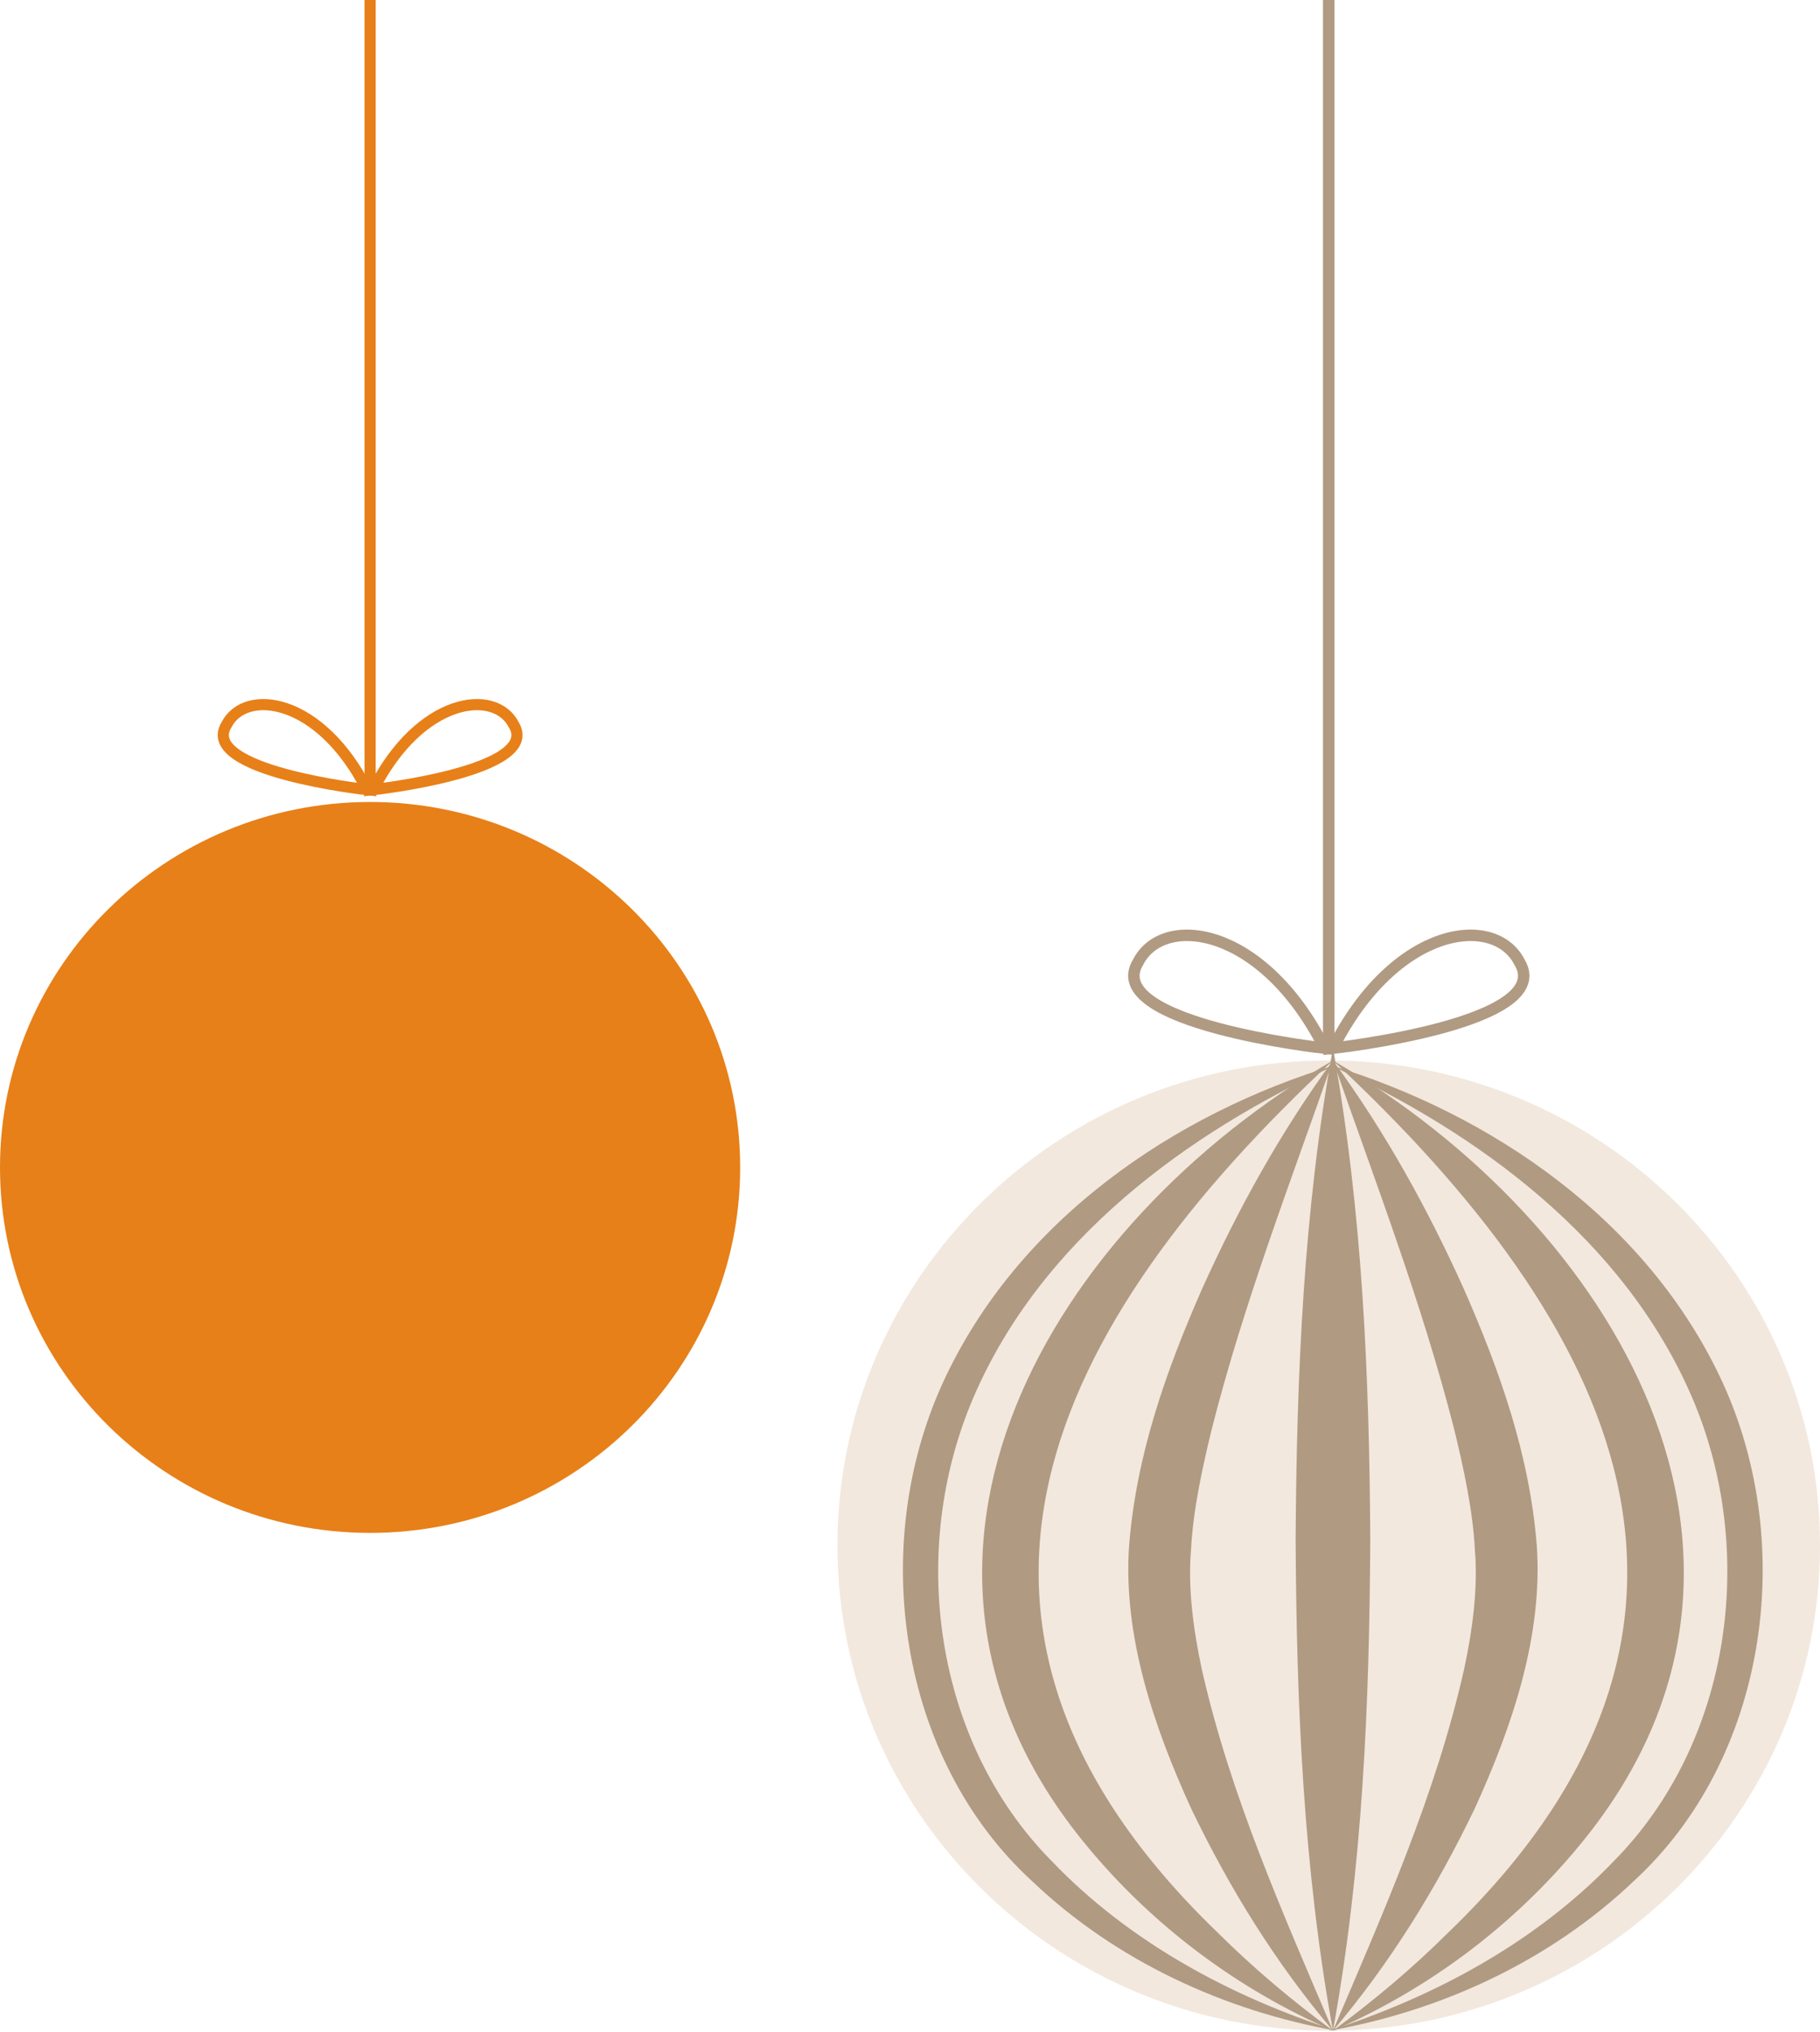
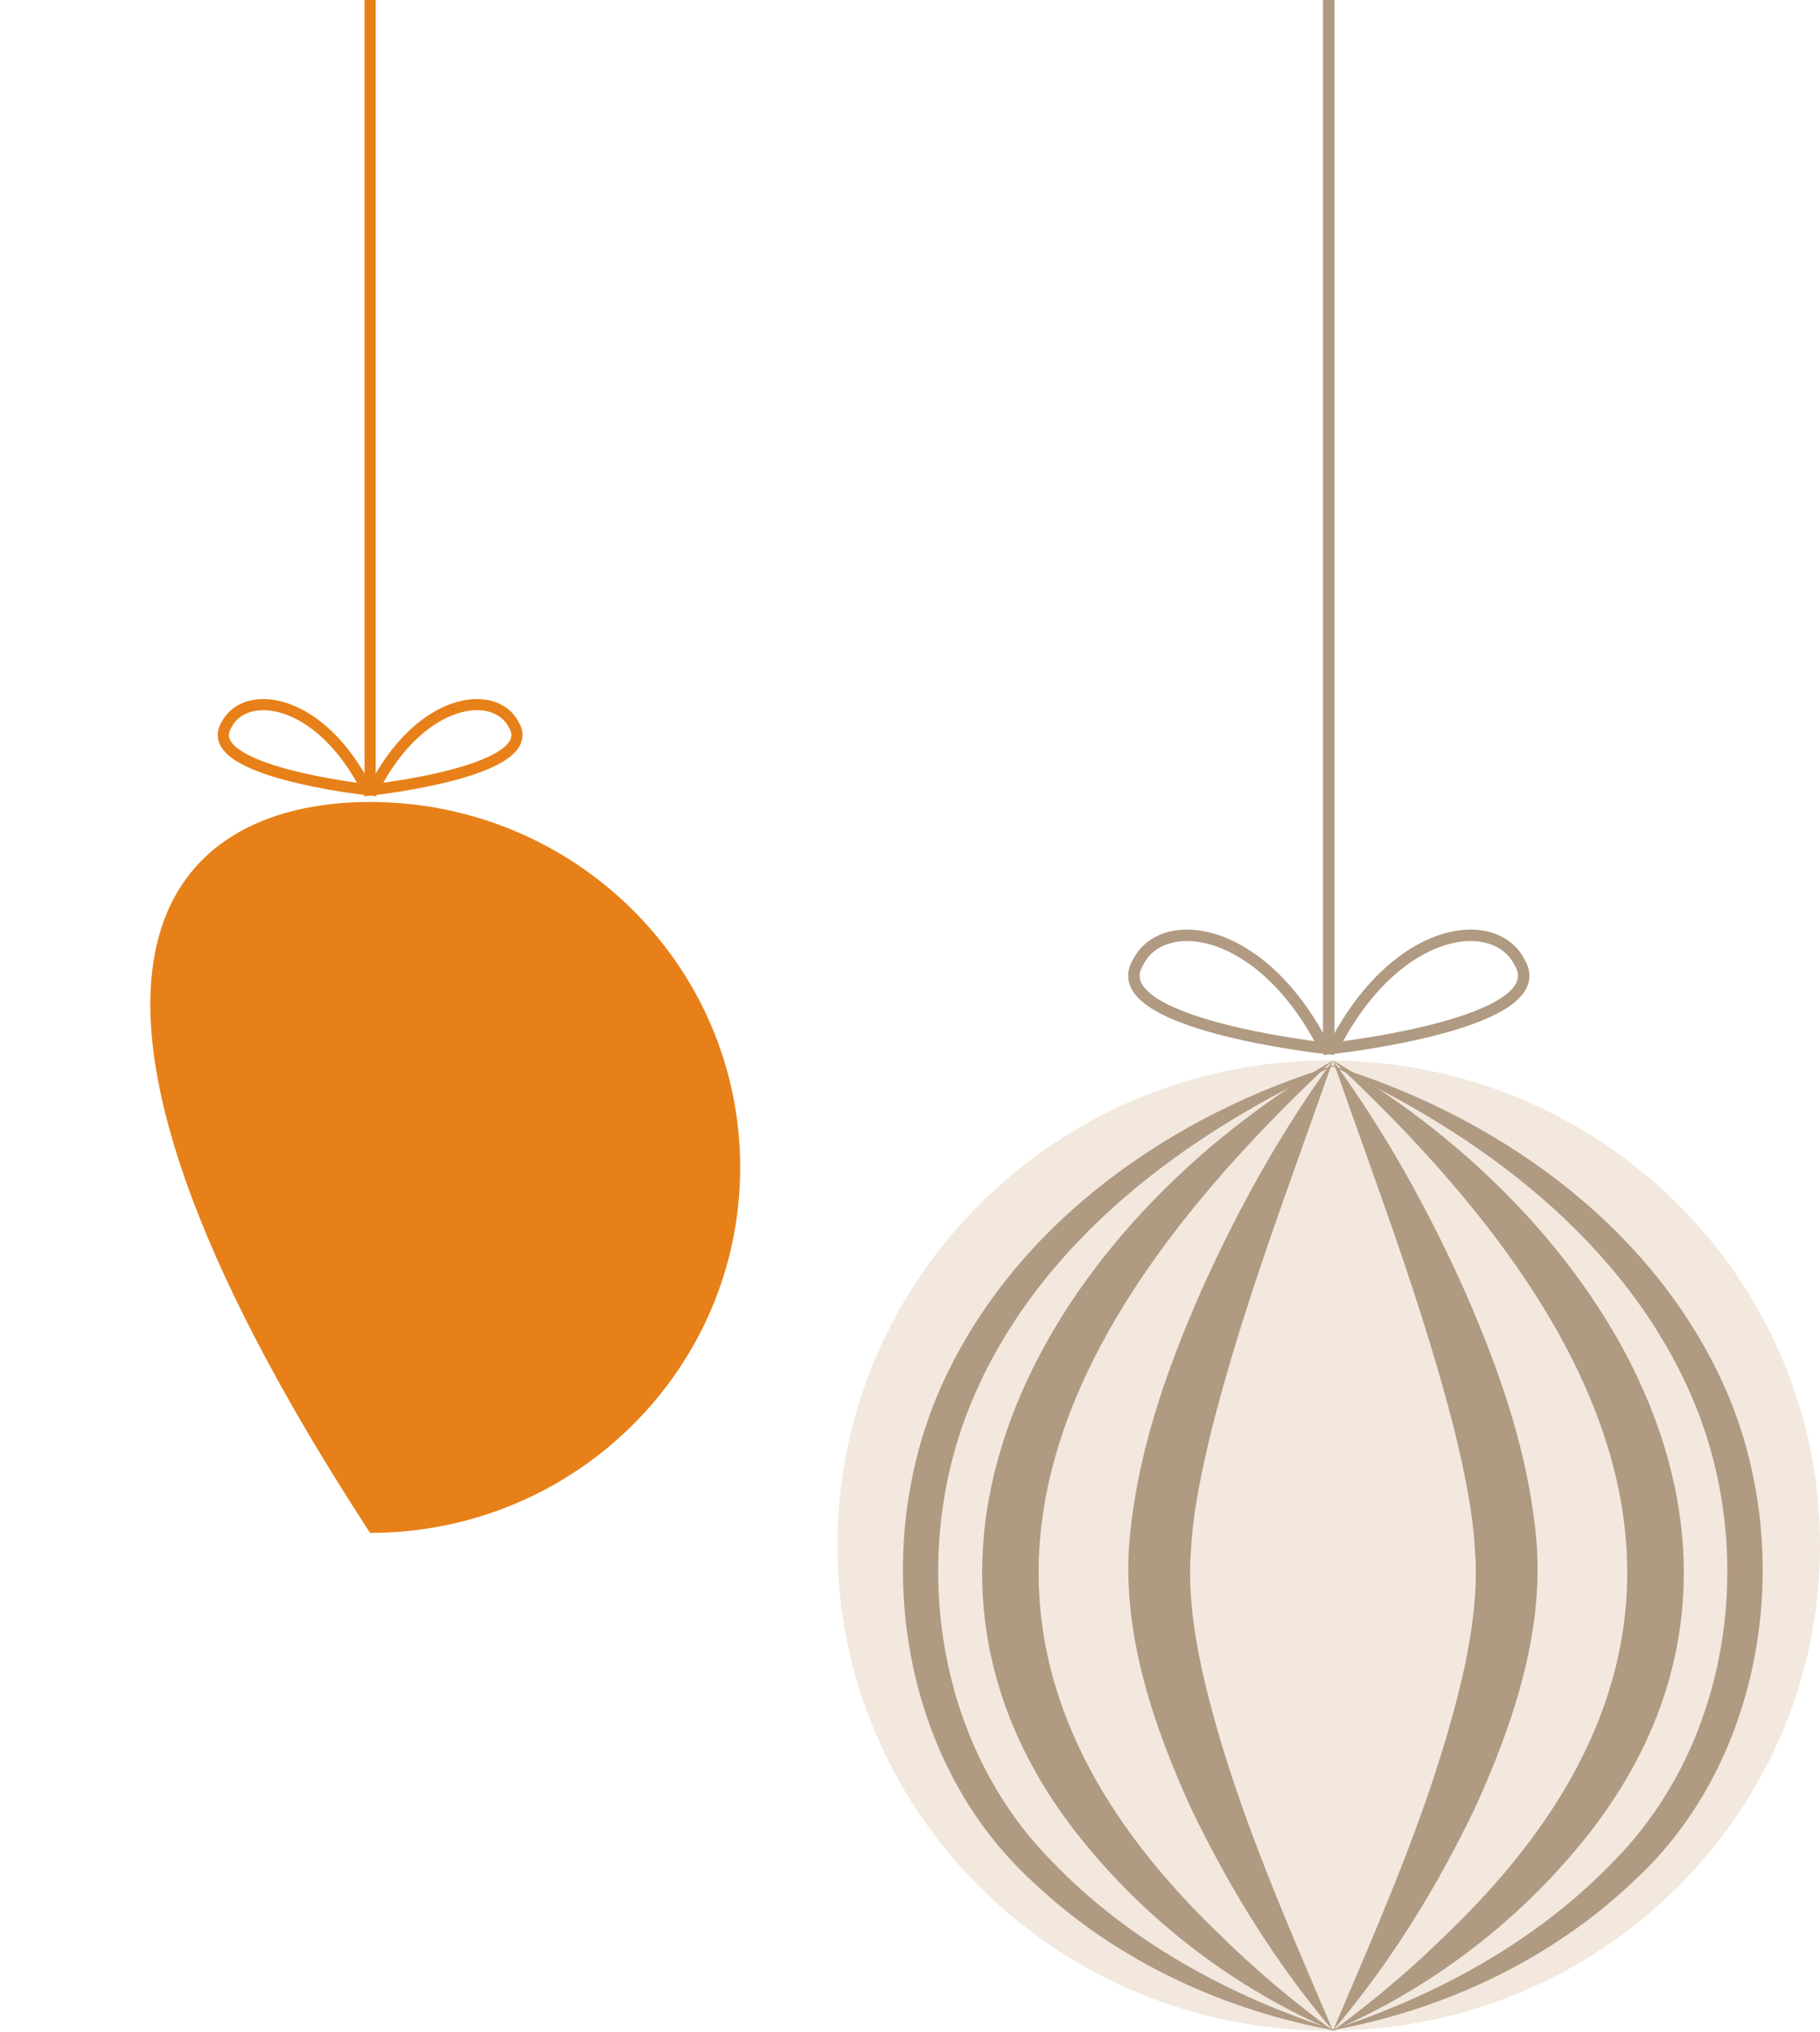
<svg xmlns="http://www.w3.org/2000/svg" width="163" height="182" viewBox="0 0 163 182" fill="none">
  <path d="M119.001 181.855C94.7 181.855 75.001 162.405 75.001 138.412C75.001 114.42 94.7 94.969 119.001 94.969C143.302 94.969 163.001 114.42 163.001 138.412C163.001 162.405 143.302 181.855 119.001 181.855Z" fill="#F2E8DE" />
-   <path d="M119.38 93.87C116.74 108.454 116.127 123.125 116.038 137.863C116.116 152.6 116.718 167.272 119.38 181.856C122.042 167.272 122.644 152.6 122.722 137.863C122.633 123.125 122.02 108.454 119.38 93.87Z" fill="#B09A82" />
  <path d="M119.379 94.969C114.723 101.326 110.913 108.211 107.672 115.393C104.441 122.74 101.768 130.274 101.122 138.423C100.565 146.54 103.361 154.69 106.68 161.96C110.111 169.109 114.277 175.839 119.379 181.855C114.823 171.165 110.167 160.706 107.638 149.51C106.903 146.089 106.368 142.262 106.669 138.775C106.847 135.234 107.705 131.341 108.552 127.876C111.403 116.68 115.536 105.99 119.379 94.969V94.969Z" fill="#B09A82" />
  <path d="M119.379 94.969C94.271 109.542 76.058 139.655 97.334 165.303C103.238 172.463 110.869 178.171 119.379 181.855C115.692 179.15 112.239 176.235 109.064 173.079C80.458 145.528 93.981 118.627 119.379 94.969V94.969Z" fill="#B09A82" />
  <path d="M119.734 95.333C105.141 99.714 91.09 109.33 84.443 123.831C77.742 138.485 80.491 157.52 92.432 168.461C99.974 175.646 109.721 180.092 119.734 181.867C110.254 178.833 101.114 173.915 94.168 166.643C83.633 155.976 81.29 138.813 87.202 125.101C93.263 111.028 106.334 101.445 119.734 95.333Z" fill="#B09A82" />
  <path d="M119.001 95.333C132.398 101.434 145.454 111.028 151.524 125.101C157.435 138.813 155.092 155.965 144.559 166.643C137.605 173.915 128.479 178.833 119.001 181.867C129.022 180.103 138.755 175.646 146.306 168.472C158.244 157.531 160.992 138.496 154.293 123.842C147.637 109.352 133.601 99.725 119.011 95.344L119.001 95.333Z" fill="#B09A82" />
  <path d="M119.38 94.969C123.223 105.99 127.344 116.68 130.207 127.876C131.054 131.341 131.911 135.234 132.09 138.775C132.39 142.262 131.856 146.1 131.12 149.51C128.592 160.706 123.936 171.165 119.38 181.855C124.481 175.839 128.648 169.109 132.078 161.96C135.398 154.69 138.194 146.54 137.637 138.423C136.991 130.274 134.317 122.74 131.087 115.393C127.846 108.211 124.036 101.326 119.38 94.969V94.969Z" fill="#B09A82" />
  <path d="M119.379 94.969C144.81 118.66 158.277 145.55 129.694 173.079C126.519 176.235 123.066 179.15 119.379 181.855C127.889 178.171 135.509 172.463 141.424 165.303C162.711 139.655 144.487 109.52 119.379 94.969V94.969Z" fill="#B09A82" />
  <path d="M119.001 0V93.87" stroke="#B09A82" stroke-width="1.027" stroke-miterlimit="10" />
  <path d="M118.635 93.87C118.635 93.87 98.584 91.67 101.926 86.171C104.154 81.772 113.065 82.872 118.635 93.87Z" stroke="#B09A82" stroke-width="1.027" stroke-miterlimit="10" />
  <path d="M119.38 93.87C119.38 93.87 139.431 91.67 136.089 86.171C133.861 81.772 124.95 82.872 119.38 93.87Z" stroke="#B09A82" stroke-width="1.027" stroke-miterlimit="10" />
-   <path d="M33.145 137.276C14.839 137.276 -0 122.624 -0 104.549C-0 86.474 14.839 71.821 33.145 71.821C51.45 71.821 66.29 86.474 66.29 104.549C66.29 122.624 51.45 137.276 33.145 137.276Z" fill="#E78018" />
+   <path d="M33.145 137.276C-0 86.474 14.839 71.821 33.145 71.821C51.45 71.821 66.29 86.474 66.29 104.549C66.29 122.624 51.45 137.276 33.145 137.276Z" fill="#E78018" />
  <path d="M33.145 0V70.716" stroke="#E78018" stroke-width="0.999" stroke-miterlimit="10" />
  <path d="M32.868 70.716C32.868 70.716 17.764 69.059 20.281 64.916C21.96 61.602 28.673 62.431 32.868 70.716Z" stroke="#E78018" stroke-width="0.999" stroke-miterlimit="10" />
  <path d="M33.43 70.716C33.43 70.716 48.534 69.059 46.017 64.916C44.339 61.602 37.626 62.431 33.43 70.716Z" stroke="#E78018" stroke-width="0.999" stroke-miterlimit="10" />
</svg>